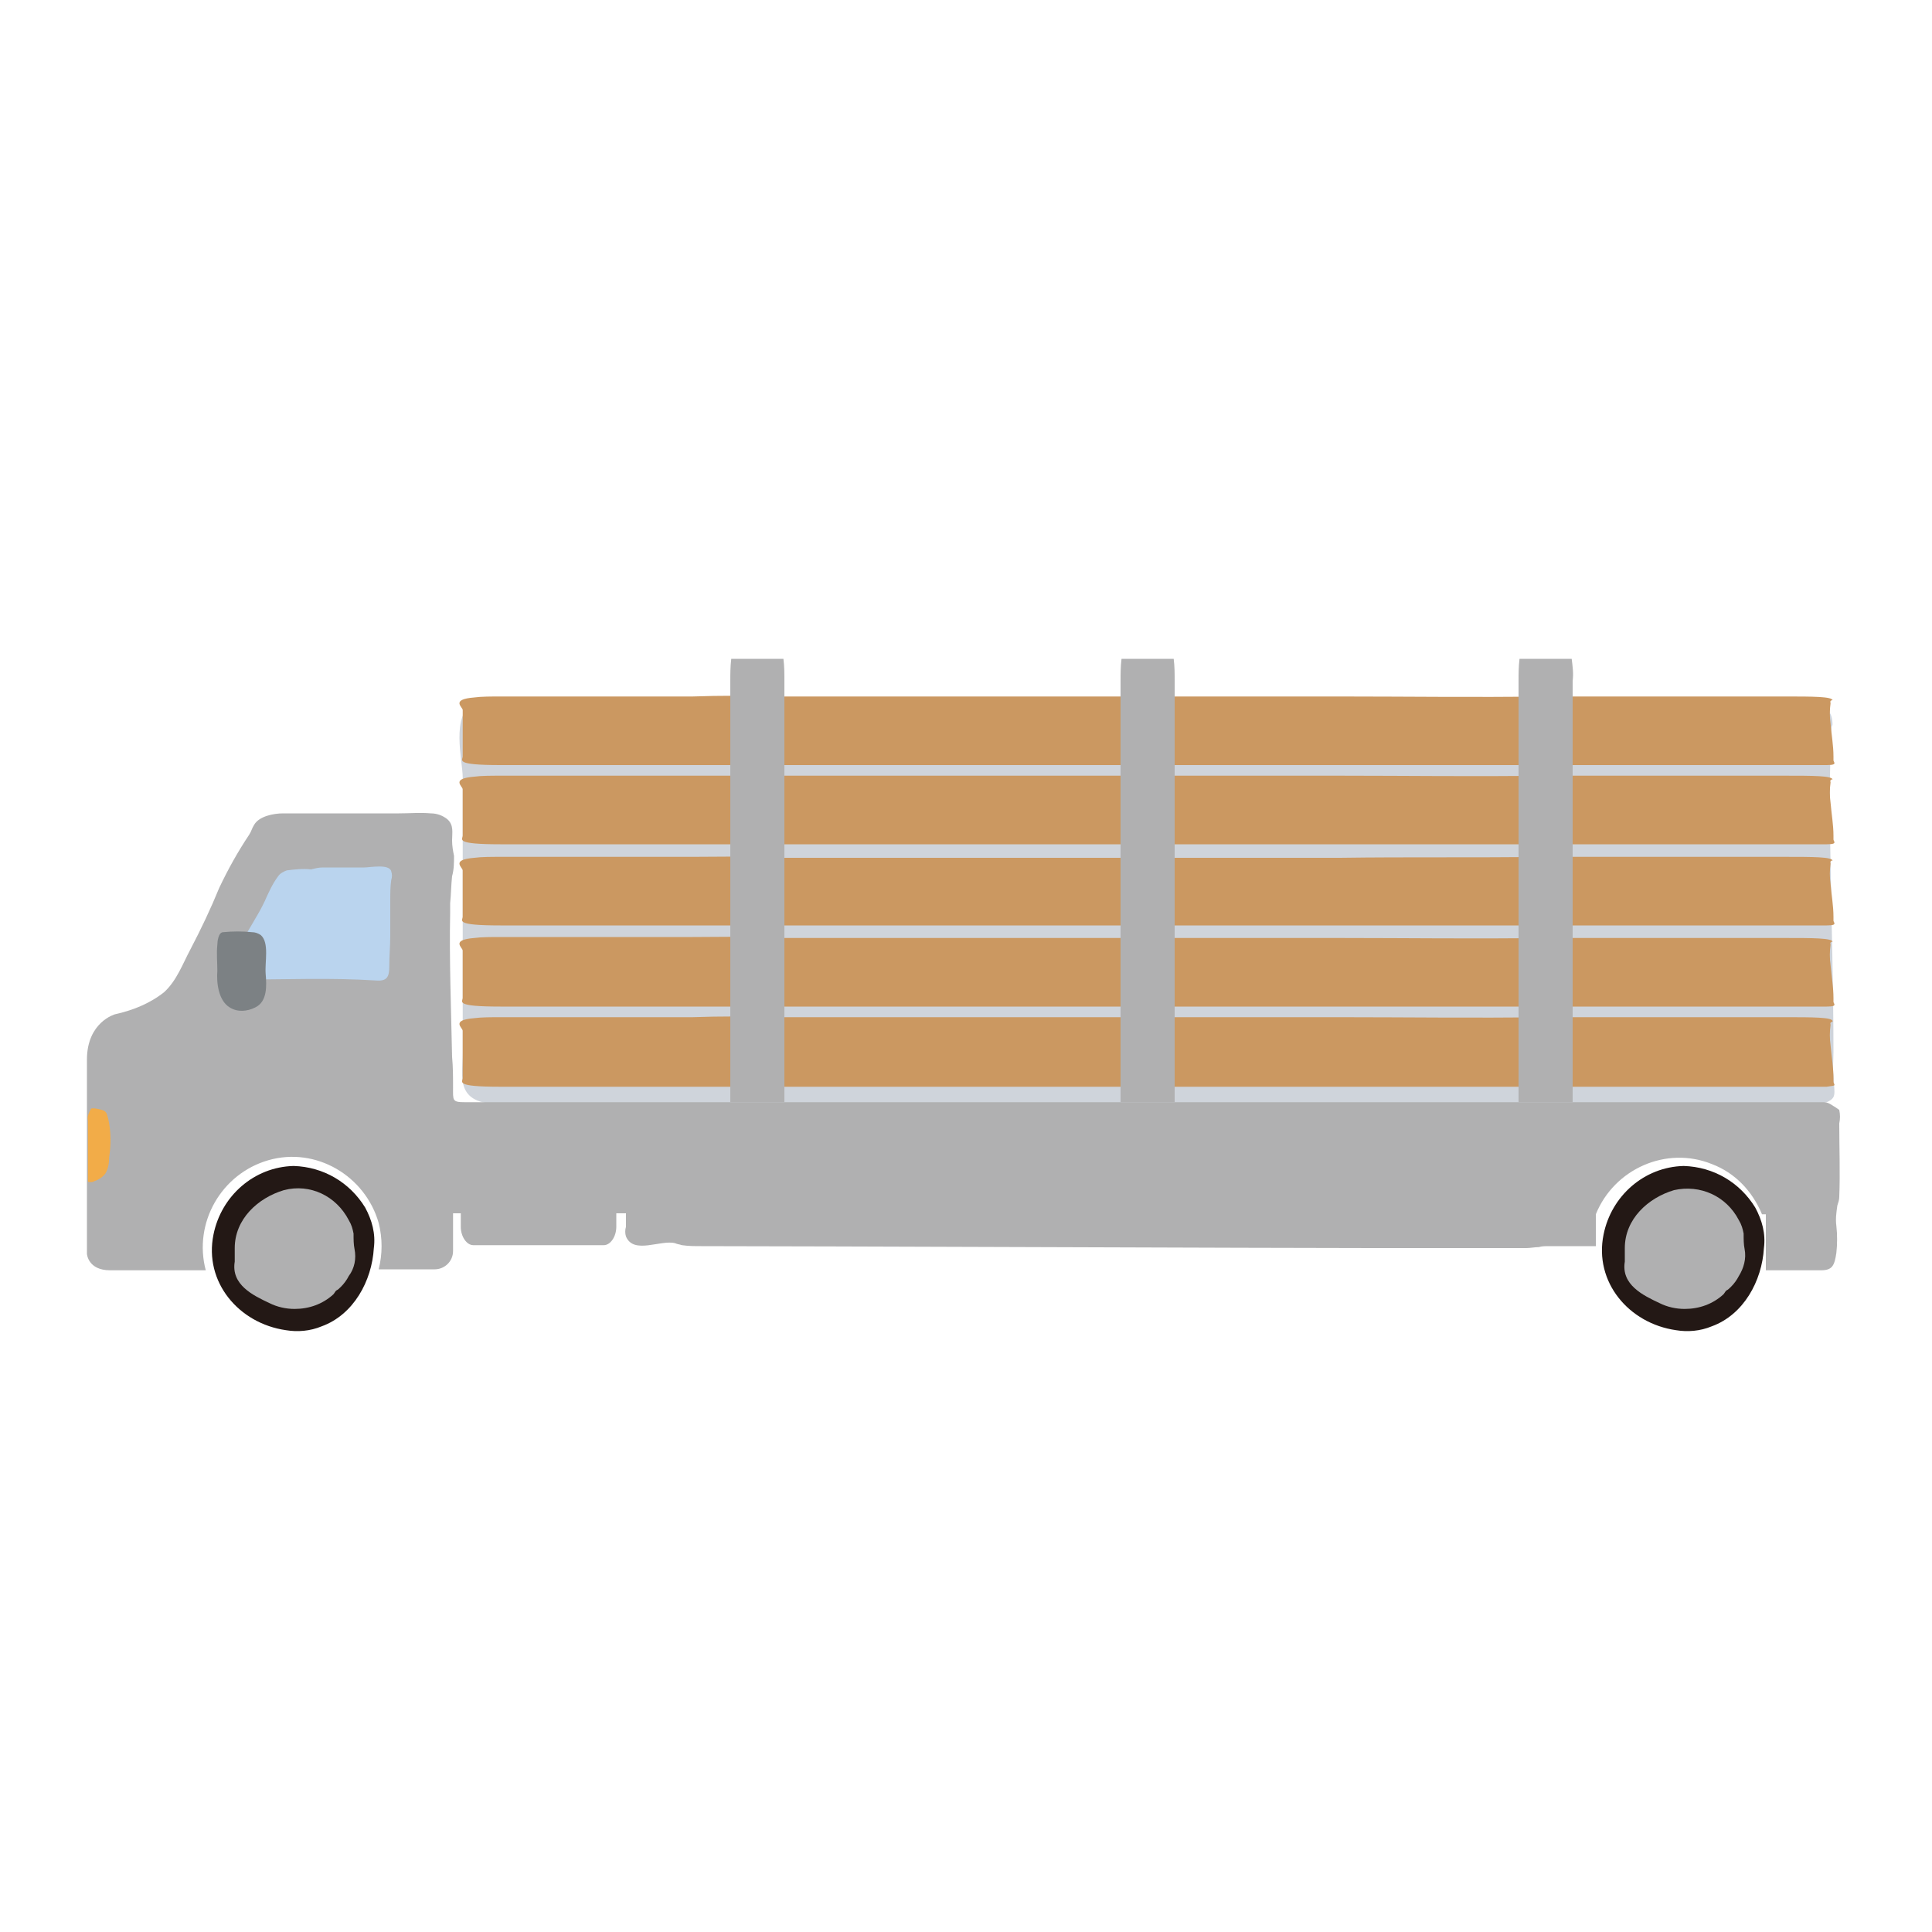
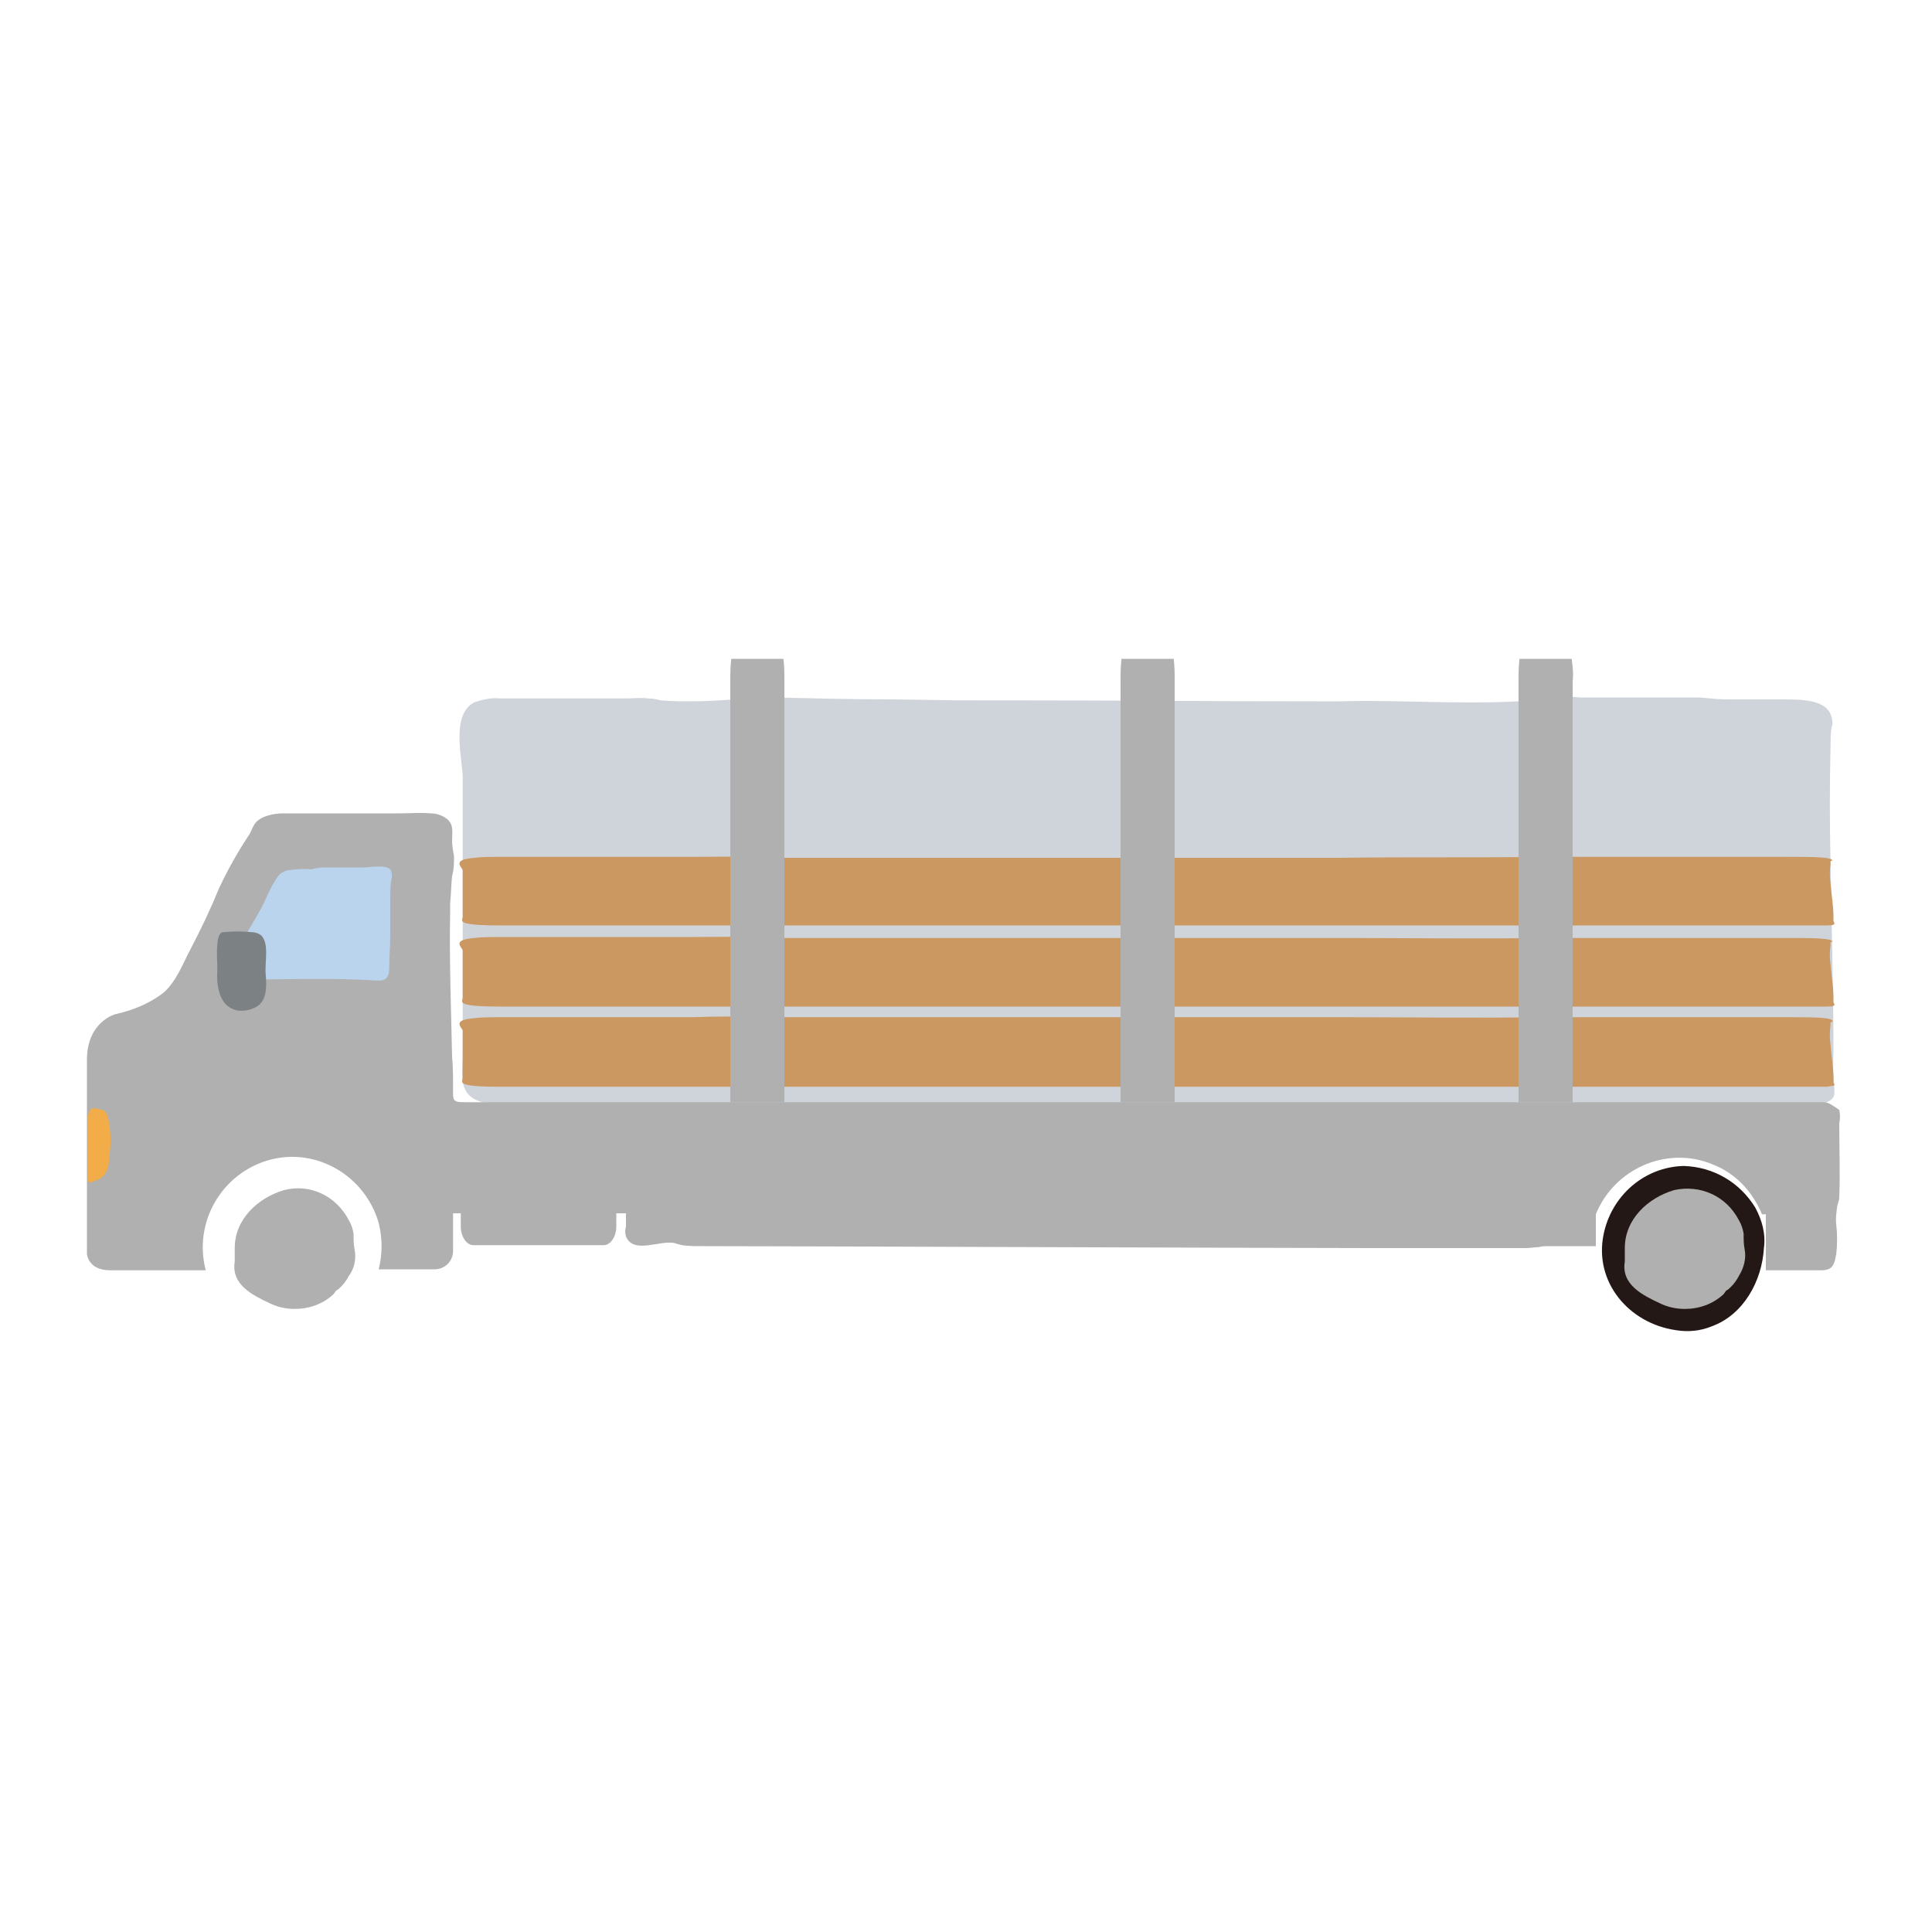
<svg xmlns="http://www.w3.org/2000/svg" version="1.1" id="レイヤー_1" x="0px" y="0px" viewBox="0 0 200 200" style="enable-background:new 0 0 200 200;" xml:space="preserve">
  <style type="text/css">
	.st0{fill:#CFD4DB;}
	.st1{fill:#CB9861;}
	.st2{fill:#B0B0B1;}
	.st3{fill:#BAD4EE;}
	.st4{fill:#231815;}
	.st5{fill:#7C8184;}
	.st6{fill:#F2AC48;}
	.st7{opacity:0;enable-background:new    ;}
</style>
  <g id="レイヤー_2_00000017474884154991815240000001690423296002483102_">
    <g id="design">
      <path class="st0" d="M71.7,72.6c-1.1,0-2.2,0-3.3-0.1c-0.4-0.1-0.8-0.2-1.3-0.2c-0.8-0.1-1.5,0-2.3,0h-13    c-0.9-0.1-1.8,0.1-2.7,0.4c-2.5,1.3-1.2,6-1.2,7.8c0,3.8,0,7.6,0,11.4v12.4c0,1.4,0,3.1,0,4.7c0,2.4-0.9,5.3,3.9,5.3h130.3    c0.5,0,0.9,0,1.4,0c0.3,0,0.5-0.1,0.8-0.1c1-0.1,2,0,3,0c0.4,0,0.9,0.1,1.3,0c0.2,0,0.3-0.1,0.5-0.1c0.7-0.3,0.8-0.6,0.8-1.1    s-0.1-1-0.1-1.6c-0.1-0.8,0-1.7,0-2.5c0-6.5-0.2-13-0.3-19.5c-0.1-4.1-0.1-8.2,0-12.3c0-0.6,0-1.2,0.1-1.8c0-0.1,0.1-0.2,0.1-0.3    c0-2.3-2.1-2.6-4.9-2.6h-5.4c-0.8,0-1.5,0-2.3-0.1c-0.4,0-0.8-0.1-1.2-0.1c-0.8,0-1.6,0-2.4,0h-9.9c-1-0.1-2.1-0.1-3.1,0    c-0.3,0.1-0.6,0.1-0.9,0.2c-6.8,0.7-14,0-20.9,0.2c-0.8,0-1.6,0-2.4,0c-13.6,0-18.2-0.1-32-0.1c-7,0-4.8,0-11.8-0.1    c-4.1,0-8.2-0.1-12.4-0.2C77.5,72.2,74.5,72.6,71.7,72.6z" />
      <path class="st1" d="M71.7,105.3c-1.2,0-2.3,0-3.3,0c-0.4,0-0.8,0-1.3,0H51.8c-0.9,0-2,0-2.7,0.1c-2.5,0.2-1.2,1-1.2,1.3    c0,0.7,0,1.3,0,2v2.1c0,0.3,0,0.5,0,0.8c0,0.4-0.9,0.9,3.9,0.9h131.7h0.8c1,0,2,0,3,0c0.4,0,0.9,0,1.3,0h0.5    c0.7-0.1,0.8-0.1,0.8-0.2c0-0.1-0.1-0.2-0.1-0.3c0-0.1,0-0.3,0-0.4c0-1.1-0.2-2.2-0.3-3.4c-0.1-0.7-0.1-1.4,0-2.1    c0-0.1-0.1-0.2,0.1-0.3s0.1,0,0.1-0.1c0-0.4-2.1-0.4-4.9-0.4h-5.4c-0.8,0-1.5,0-2.3,0h-13.5c-1,0-2.1,0-3.1,0h-0.9    c-6.8,0.1-14,0-20.9,0c-0.8,0-1.6,0-2.4,0h-32H92.5c-4.1,0-8.2,0-12.4,0C77.5,105.2,74.5,105.2,71.7,105.3z" />
      <path class="st1" d="M71.7,97c-1.2,0-2.3,0-3.3,0c-0.4,0-0.8,0-1.3,0H51.8c-0.9,0-2,0-2.7,0.1c-2.5,0.2-1.2,1-1.2,1.3    c0,0.7,0,1.3,0,2v2.1c0,0.3,0,0.5,0,0.8c0,0.4-0.9,0.9,3.9,0.9c11.4,0,22.9,0,34.3,0h97.4h0.8c1,0,2,0,3,0c0.4,0,0.9,0,1.3,0h0.5    c0.7,0,0.8-0.1,0.8-0.2c0-0.1-0.1-0.2-0.1-0.3c0-0.1,0-0.3,0-0.4c0-1.1-0.2-2.2-0.3-3.4c-0.1-0.7-0.1-1.4,0-2.1    c0-0.1-0.1-0.2,0.1-0.3s0.1,0,0.1,0c0-0.4-2.1-0.4-4.9-0.4h-5.4c-0.8,0-1.5,0-2.3,0h-13.5c-1,0-2.1,0-3.1,0c-0.3,0-0.6,0-0.9,0    c-6.8,0.1-14,0-20.9,0h-2.4h-32H92.5c-4.1,0-8.2,0-12.4,0C77.5,96.9,74.5,97,71.7,97z" />
      <path class="st1" d="M71.7,88.7c-1.2,0-2.3,0-3.3,0h-1.3c-0.8,0-1.5,0-2.3,0h-13c-0.9,0-2,0-2.7,0.1c-2.5,0.2-1.2,1-1.2,1.3    c0,0.7,0,1.3,0,2v2c0,0.3,0,0.5,0,0.8c0,0.4-0.9,0.9,3.9,0.9h131.7h0.8c1,0,2,0,3,0h1.3h0.5c0.7,0,0.8-0.1,0.8-0.2    c0-0.1-0.1-0.2-0.1-0.3c0-0.1,0-0.3,0-0.4c0-1.1-0.2-2.2-0.3-3.4c-0.1-0.7-0.1-1.4,0-2.1c0-0.1-0.1-0.2,0.1-0.3s0.1,0,0.1,0    c0-0.4-2.1-0.4-4.9-0.4h-5.4c-0.8,0-1.5,0-2.3,0h-13.5c-1,0-2.1,0-3.1,0c-0.3,0-0.6,0-0.9,0c-6.8,0.1-14,0-20.9,0.1h-2.4h-32H92.5    c-4.1,0-8.2,0-12.4,0C77.5,88.6,74.5,88.7,71.7,88.7z" />
-       <path class="st1" d="M71.7,80.3c-1.2,0-2.3,0-3.3,0h-1.3c-0.8,0-1.5,0-2.3,0h-13c-0.9,0-2,0-2.7,0.1c-2.5,0.2-1.2,1-1.2,1.3    c0,0.7,0,1.3,0,2v2c0,0.3,0,0.5,0,0.8c0,0.4-0.9,0.9,3.9,0.9h131.7h0.8c1,0,2,0,3,0h1.3h0.5c0.7,0,0.8-0.1,0.8-0.2    c0-0.1-0.1-0.2-0.1-0.3c0-0.1,0-0.3,0-0.4c0-1.1-0.2-2.2-0.3-3.4c-0.1-0.7-0.1-1.4,0-2.1c0-0.1-0.1-0.2,0.1-0.3s0.1,0,0.1,0    c0-0.4-2.1-0.4-4.9-0.4h-5.4c-0.8,0-1.5,0-2.3,0h-13.5c-1,0-2.1,0-3.1,0c-0.3,0-0.6,0-0.9,0c-6.8,0.1-14,0-20.9,0h-2.4h-32H92.5    c-4.1,0-8.2,0-12.4,0C77.5,80.3,74.5,80.3,71.7,80.3z" />
-       <path class="st1" d="M71.7,72.1c-1.2,0-2.3,0-3.3,0h-1.3H51.8c-0.9,0-2,0-2.7,0.1c-2.5,0.2-1.2,1-1.2,1.3c0,0.7,0,1.3,0,2v2    c0,0.3,0,0.5,0,0.8c0,0.4-0.9,0.9,3.9,0.9h131.7h0.8c1,0,2,0,3,0h1.3h0.5c0.7,0,0.8-0.1,0.8-0.2c0-0.1-0.1-0.2-0.1-0.3    c0-0.1,0-0.3,0-0.4c0-1.1-0.2-2.2-0.3-3.4c-0.1-0.7-0.1-1.4,0-2.1c0-0.1-0.1-0.2,0.1-0.3s0.1,0,0.1,0c0-0.4-2.1-0.4-4.9-0.4h-5.4    c-0.8,0-1.5,0-2.3,0h-13.5c-1,0-2.1,0-3.1,0c-0.3,0-0.6,0-0.9,0c-6.8,0.1-14,0-20.9,0h-2.4h-32H92.5c-4.1,0-8.2,0-12.4,0    C77.5,72,74.5,72,71.7,72.1z" />
      <path class="st2" d="M189.8,114.5c-0.3-0.2-0.6-0.4-1-0.4H48.1c-1.3,0-1.2-0.2-1.2-1.5c0-1.1,0-2.1-0.1-3.2    c-0.1-5-0.3-10-0.2-14.9c0-0.3,0-0.7,0-1c0.1-1,0.1-1.9,0.2-2.8C47,90,47,89.3,47,88.6c-0.1-0.5-0.2-1-0.2-1.6    c0-0.8,0.2-1.6-0.5-2.2c-0.5-0.4-1.1-0.6-1.7-0.6c-1.1-0.1-2.2,0-3.3,0h-12c-1,0-2.5,0.3-3,1.2c-0.2,0.3-0.3,0.7-0.5,1    c-1.2,1.8-2.2,3.6-3.1,5.5c-0.9,2.2-1.9,4.3-3,6.4c-0.8,1.5-1.4,3.2-2.7,4.4c-1.5,1.2-3.3,1.9-5.1,2.3c0,0-2.9,0.8-2.9,4.7v20.1    c0,0,0.1,1.7,2.4,1.7h9.9c-1.3-4.9,1.6-10,6.5-11.4s10,1.6,11.4,6.5c0.4,1.6,0.4,3.2,0,4.8H45c1,0,1.9-0.8,1.9-1.9v-3.9h0.8v1.4    c0,1,0.6,1.9,1.3,1.9h13.5c0.7,0,1.3-0.9,1.3-1.9v-1.4h1v1.4c-0.1,0.3-0.1,0.7,0,1c0.8,1.9,3.6,0.3,5.1,0.7    c0.2,0.1,0.4,0.1,0.7,0.2c0.7,0.1,1.3,0.1,2,0.1c10.1,0,59.4,0.2,69.5,0.2c0.4,0,0.8,0,1.2,0c0.6,0,1.2,0,1.9,0h8.7    c1.4,0,2.8,0,4.1,0c0.4,0,0.9-0.1,1.3-0.1c0.3-0.1,0.7-0.1,1-0.1h4.9v-3.3c1.9-4.7,7.3-7.1,12-5.2c2.4,0.9,4.2,2.8,5.2,5.2h0.4    v5.8h5.7c1.2,0,1.4-0.5,1.6-1.8c0.1-0.9,0.1-1.9,0-2.8c-0.1-0.7,0-1.4,0.1-2.1c0.1-0.3,0.2-0.6,0.2-0.9c0.1-2.5,0-5.1,0-7.6    c0.1-0.5,0.1-0.9,0-1.4C190.1,114.7,190,114.6,189.8,114.5z" />
      <path class="st3" d="M29.7,90.1c-0.3,0.1-0.7,0.3-0.9,0.6c-0.6,0.8-1,1.7-1.4,2.6c-0.7,1.5-1.7,2.9-2.5,4.5    c-0.5,1.2-1.8,3.6,0.2,3.6c4.6,0,9.2-0.2,13.8,0.1c1.2,0.1,1.4-0.4,1.4-1.5s0.1-2.1,0.1-3.2s0-2.4,0-3.6c0-0.7,0-1.4,0.1-2.1    c0.1-0.3,0.1-0.6,0-0.9c-0.2-0.8-2.2-0.4-2.8-0.4c-1.4,0-2.9,0-4.3,0c-0.4,0-0.8,0.1-1.2,0.2C31.4,89.9,30.5,90,29.7,90.1z" />
      <path class="st4" d="M182.6,129.2c0.2-1.5-0.2-2.9-0.9-4.2c-1.6-2.6-4.3-4.2-7.4-4.3c-4.1,0.1-7.5,3.1-8.3,7.1    c-1,4.9,2.6,9.2,7.5,9.9c1.2,0.2,2.5,0.1,3.7-0.4C180.5,136.1,182.4,132.6,182.6,129.2z" />
      <path class="st2" d="M180.6,129.3c-0.1-0.5-0.1-1-0.1-1.6c-0.1-0.5-0.2-0.9-0.5-1.4c-1.3-2.5-4-3.7-6.7-3.1c-2.7,0.8-5.1,3-5.1,6    c0,0.4,0,0.9,0,1.4c-0.4,2.4,1.9,3.5,3.6,4.3c0.8,0.4,1.7,0.6,2.6,0.6c1.5,0,2.9-0.5,4-1.5c0.1-0.1,0.2-0.3,0.3-0.4    c0.2-0.1,0.3-0.2,0.5-0.4c0.3-0.3,0.6-0.7,0.8-1.1C180.5,131.3,180.8,130.3,180.6,129.3z" />
      <path class="st5" d="M26.4,104.3c1.3-0.6,1.2-2.3,1.1-3.5s0.4-3.2-0.5-4c-0.3-0.2-0.6-0.3-0.9-0.3c-1-0.1-2-0.1-3,0    c-0.5,0-0.6,1-0.6,1.3c-0.1,0.9,0,1.8,0,2.7c-0.1,1.2,0.1,3.1,1.3,3.8C24.6,104.8,25.6,104.7,26.4,104.3z" />
      <path class="st6" d="M10.9,121.5c0.3-0.5,0.4-1.1,0.4-1.7c0.2-1.3,0.2-2.7-0.1-4c-0.1-0.3-0.1-0.6-0.4-0.8    c-0.1-0.1-1.3-0.4-1.4-0.2c-0.2,0.4-0.4,0.8-0.3,1.2v6.3c0,0.1,0.5,0.1,0.6,0C10,122.2,10.5,122,10.9,121.5z" />
      <path class="st2" d="M121.5,68.2h-5.4c-0.1,0.8-0.1,1.6-0.1,2.3v43.6h5.6V70.5C121.6,69.7,121.6,69,121.5,68.2z" />
      <path class="st2" d="M81.1,68.2h-5.4c-0.1,0.8-0.1,1.6-0.1,2.3v43.6h5.6V70.5C81.2,69.7,81.2,69,81.1,68.2z" />
      <path class="st2" d="M162.7,68.2h-5.4c-0.1,0.8-0.1,1.6-0.1,2.3v43.6h5.6V70.5C162.9,69.7,162.8,69,162.7,68.2z" />
-       <path class="st4" d="M38.7,129.2c0.2-1.5-0.2-2.9-0.9-4.2c-1.6-2.6-4.3-4.2-7.4-4.3c-4.1,0.1-7.5,3.1-8.3,7.1    c-1,4.9,2.6,9.2,7.5,9.9c1.2,0.2,2.5,0.1,3.7-0.4C36.6,136.1,38.5,132.6,38.7,129.2z" />
      <path class="st2" d="M36.7,129.3c-0.1-0.5-0.1-1-0.1-1.6c-0.1-0.5-0.2-0.9-0.5-1.4c-1.3-2.5-4-3.8-6.7-3.1c-2.7,0.8-5.1,3-5.1,6    c0,0.4,0,0.9,0,1.4c-0.4,2.4,1.9,3.5,3.6,4.3c0.8,0.4,1.7,0.6,2.6,0.6c1.5,0,2.9-0.5,4-1.5c0.1-0.1,0.2-0.3,0.3-0.4    c0.2-0.1,0.3-0.2,0.5-0.4c0.3-0.3,0.6-0.7,0.8-1.1C36.7,131.3,36.9,130.3,36.7,129.3z" />
      <rect class="st7" width="200" height="200" />
    </g>
  </g>
</svg>